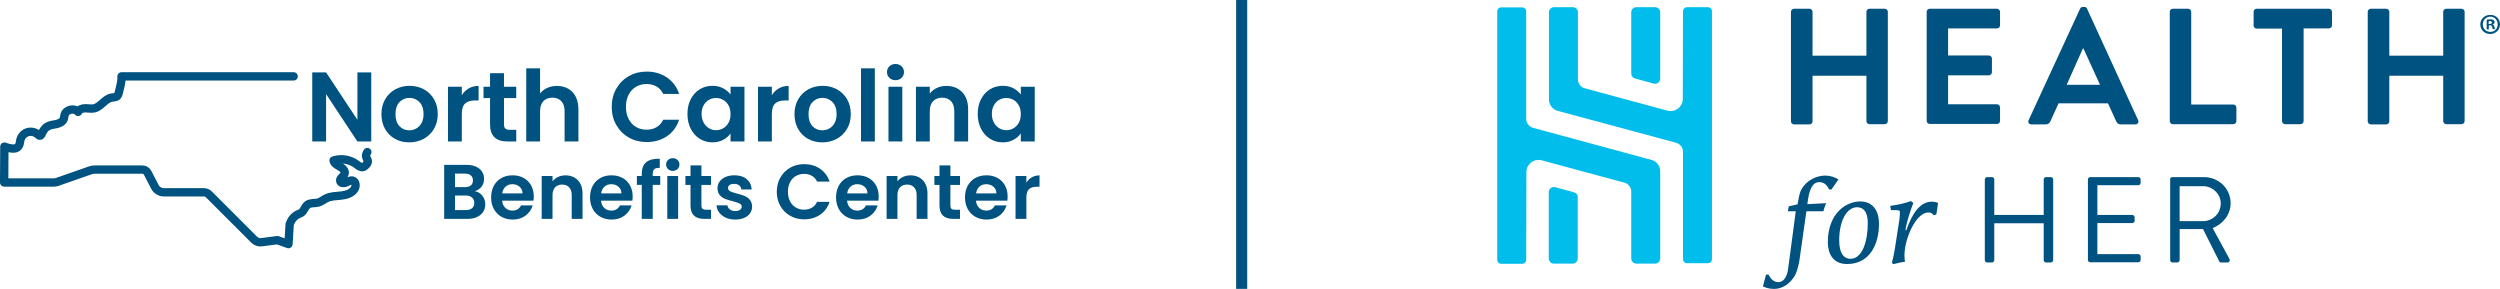
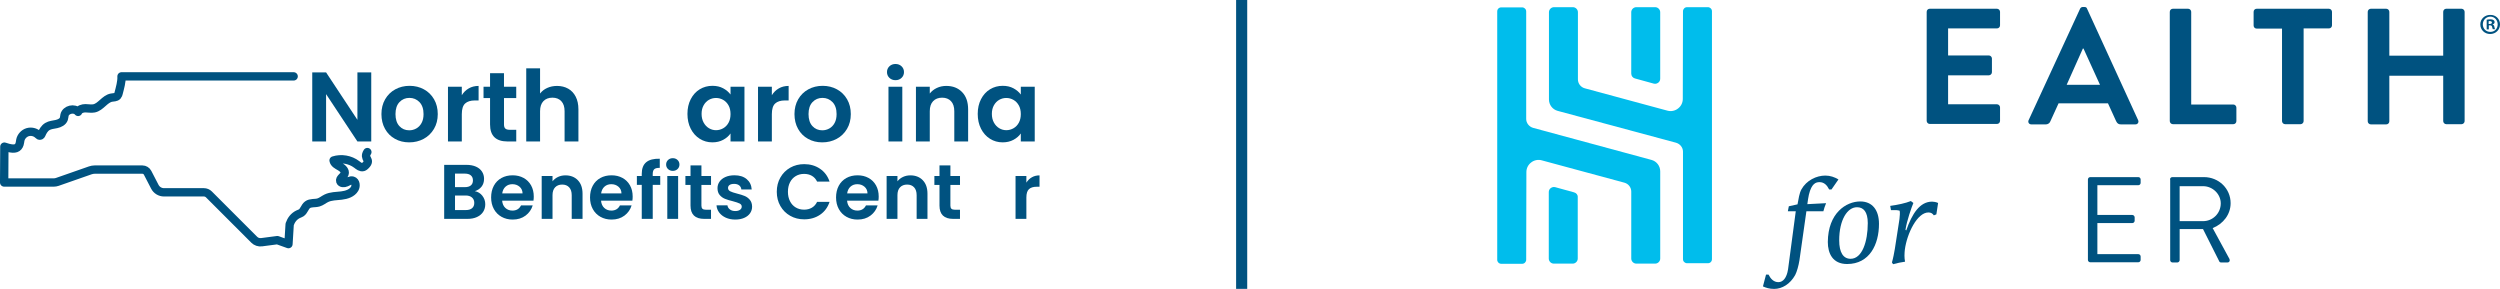
<svg xmlns="http://www.w3.org/2000/svg" viewBox="0 0 1800 208.02">
  <defs>
    <style>.d{fill:#00bdec;}.e{fill:none;stroke:#005280;stroke-linecap:round;stroke-linejoin:round;stroke-width:6px;}.f{fill:#005280;}</style>
  </defs>
  <g id="a" />
  <g id="b">
    <g id="c">
      <path class="f" d="M1800,17.54c0,3.89-3.06,6.95-7.09,6.95s-7.09-3.06-7.09-6.95,3.2-6.81,7.09-6.81c4.03-.14,7.09,2.92,7.09,6.81Zm-12.37,0c0,3.06,2.22,5.42,5.42,5.42s5.28-2.36,5.28-5.42-2.22-5.56-5.28-5.56-5.42,2.5-5.42,5.56Zm4.31,3.61h-1.53v-6.95c.7-.14,1.53-.28,2.64-.28,1.25,0,1.95,.28,2.36,.56s.7,.83,.7,1.53-.56,1.39-1.39,1.53v.14c.7,.28,1.11,.7,1.25,1.67,.28,1.11,.28,1.53,.56,1.67h-1.67c-.28-.28-.28-.83-.56-1.67-.14-.7-.56-1.11-1.39-1.11h-.97v2.92Zm0-3.89h.7c.83,0,1.53-.28,1.53-.97s-.42-1.11-1.53-1.11c-.42,0-.7,0-.83,.14v1.95h.14Z" />
      <g>
        <g>
          <g>
            <path class="d" d="M1133.34,138.5l-13.63-3.75c-1.25-.28-2.22,0-3.2,.7-.97,.7-1.39,1.81-1.39,2.92v47.83c0,1.95,1.67,3.61,3.61,3.61h13.63c1.95,0,3.61-1.67,3.61-3.61v-44.21c.14-1.67-.97-3.06-2.64-3.48Z" />
            <path class="d" d="M1080.92,189.94h15.02c1.67,0,2.92-1.39,2.92-2.92l.14-63.12c0-2.78,1.25-5.28,3.48-6.95,2.09-1.67,5.01-2.22,7.51-1.53l59.65,16.13c2.92,.83,4.87,3.48,4.87,6.4v48.24c0,1.95,1.67,3.61,3.61,3.61h13.63c1.95,0,3.61-1.67,3.61-3.61v-62.84c0-3.89-2.64-7.23-6.26-8.2l-85.23-23.08c-2.92-.83-5.01-3.48-5.01-6.4V9.2h0v-.97c0-1.67-1.39-2.92-2.92-2.92h-15.02c-1.67,0-2.92,1.25-2.92,2.92V187.16c0,1.39,1.25,2.78,2.92,2.78Z" />
            <path class="d" d="M1177.13,56.47l13.63,3.75c1.25,.28,2.22,0,3.2-.7,.97-.7,1.39-1.81,1.39-2.92V8.78c0-1.95-1.67-3.61-3.61-3.61h-13.63c-1.95,0-3.61,1.67-3.61,3.61V53c0,1.67,1.11,3.06,2.64,3.48Z" />
            <path class="d" d="M1229.69,5.17h-15.02c-1.67,0-2.92,1.39-2.92,2.92l-.14,63.12c0,2.78-1.25,5.28-3.48,6.95-2.09,1.67-5.01,2.22-7.51,1.53l-59.65-16.13c-2.92-.83-4.87-3.48-4.87-6.4V8.78c0-1.95-1.67-3.61-3.61-3.61h-13.63c-1.95,0-3.61,1.67-3.61,3.61v62.84c0,3.89,2.64,7.23,6.26,8.2l85.23,22.94c2.92,.83,5.01,3.48,5.01,6.4v76.47h0v.97c0,1.67,1.39,2.92,2.92,2.92h15.02c1.67,0,2.92-1.25,2.92-2.92V8.09c0-1.67-1.39-2.92-2.92-2.92Z" />
          </g>
          <g>
            <g>
-               <path class="f" d="M1289.47,8.51c0-1.25,1.11-2.22,2.22-2.22h11.12c1.25,0,2.22,1.11,2.22,2.22v31.56h38.79V8.51c0-1.25,.97-2.22,2.22-2.22h10.98c1.25,0,2.22,1.11,2.22,2.22V87.2c0,1.25-1.11,2.22-2.22,2.22h-10.98c-1.25,0-2.22-1.11-2.22-2.22V54.53h-38.79v32.81c0,1.25-.97,2.22-2.22,2.22h-11.12c-1.25,0-2.22-1.11-2.22-2.22V8.51Z" />
              <path class="f" d="M1387.21,8.51c0-1.25,.97-2.22,2.22-2.22h48.38c1.25,0,2.22,1.11,2.22,2.22v9.73c0,1.25-.97,2.22-2.22,2.22h-35.18v19.46h29.34c1.25,0,2.22,1.11,2.22,2.22v9.87c0,1.25-1.11,2.22-2.22,2.22h-29.34v20.85h35.18c1.25,0,2.22,1.11,2.22,2.22v9.73c0,1.25-.97,2.22-2.22,2.22h-48.38c-1.25,0-2.22-1.11-2.22-2.22V8.51h0Z" />
              <path class="f" d="M1460.62,86.5l36.98-80.08c.28-.7,.97-1.39,1.95-1.39h1.25c1.25,0,1.67,.56,1.95,1.39l36.7,80.08c.7,1.53-.28,3.06-1.95,3.06h-10.43c-1.81,0-2.64-.7-3.48-2.36l-5.84-12.79h-35.59l-5.84,12.79c-.42,1.25-1.53,2.36-3.48,2.36h-10.29c-1.67,0-2.64-1.53-1.95-3.06Zm51.44-25.3l-11.96-26.28h-.42l-11.68,26.14h24.05v.14Z" />
              <path class="f" d="M1562.25,8.51c0-1.25,.97-2.22,2.22-2.22h10.98c1.25,0,2.22,1.11,2.22,2.22V75.24h30.31c1.25,0,2.22,1.11,2.22,2.22v9.73c0,1.25-.97,2.22-2.22,2.22h-43.52c-1.25,0-2.22-1.11-2.22-2.22V8.51Z" />
              <path class="f" d="M1643.03,20.6h-18.21c-1.39,0-2.22-1.11-2.22-2.22V8.51c0-1.25,.97-2.22,2.22-2.22h52c1.25,0,2.22,1.11,2.22,2.22v9.73c0,1.25-.97,2.22-2.22,2.22h-18.21V87.2c0,1.25-1.11,2.22-2.22,2.22h-11.12c-1.25,0-2.22-1.11-2.22-2.22V20.6h0Z" />
              <path class="f" d="M1704.76,8.51c0-1.25,1.11-2.22,2.22-2.22h11.12c1.25,0,2.22,1.11,2.22,2.22v31.56h38.79V8.51c0-1.25,.97-2.22,2.22-2.22h10.98c1.25,0,2.22,1.11,2.22,2.22V87.2c0,1.25-1.11,2.22-2.22,2.22h-10.98c-1.25,0-2.22-1.11-2.22-2.22V54.53h-38.79v32.81c0,1.25-.97,2.22-2.22,2.22h-11.12c-1.25,0-2.22-1.11-2.22-2.22V8.51Z" />
            </g>
            <g>
-               <path class="f" d="M1429.06,129.19c0-.83,.83-1.67,1.67-1.67h3.48c.97,0,1.67,.83,1.67,1.67v25.58h35.59v-25.58c0-.83,.7-1.67,1.67-1.67h3.48c.83,0,1.67,.83,1.67,1.67v58.12c0,.83-.83,1.67-1.67,1.67h-3.48c-.97,0-1.67-.83-1.67-1.67v-26.56h-35.59v26.56c0,.83-.7,1.67-1.67,1.67h-3.48c-.83,0-1.67-.83-1.67-1.67v-58.12h0Z" />
              <path class="f" d="M1503.3,129.19c0-.83,.7-1.67,1.67-1.67h34.62c.97,0,1.67,.83,1.67,1.67v2.5c0,.83-.7,1.67-1.67,1.67h-29.48v21.41h25.17c.83,0,1.67,.83,1.67,1.67v2.5c0,.97-.83,1.67-1.67,1.67h-25.17v22.38h29.48c.97,0,1.67,.83,1.67,1.67v2.5c0,.83-.7,1.67-1.67,1.67h-34.62c-.97,0-1.67-.83-1.67-1.67v-57.98Z" />
              <path class="f" d="M1562.39,129.19c0-.83,.7-1.67,1.67-1.67h22.8c10.57,0,19.19,8.2,19.19,18.77,0,8.06-5.28,14.88-12.93,17.94l12.1,22.25c.56,1.11,0,2.5-1.53,2.5h-4.45c-.83,0-1.25-.42-1.39-.83l-11.68-23.22h-16.82v22.38c0,.83-.83,1.67-1.67,1.67h-3.48c-.97,0-1.67-.83-1.67-1.67v-58.12h-.14Zm23.91,30.03c6.81,0,12.65-5.56,12.65-12.79,0-6.67-5.84-12.37-12.65-12.37h-16.96v25.17h16.96Z" />
            </g>
            <g>
              <path class="f" d="M1292.95,152.13h-5.7l.7-3.61,6.26-1.39c.7-3.89,1.39-8.2,2.78-10.71,3.61-6.53,10.84-10.01,17.24-10.01,3.48,0,6.67,1.11,9.45,2.78l-5.01,7.23h-1.67c-1.53-3.06-3.61-5.28-6.95-5.28-2.5,0-5.7,.83-7.65,9.04-.28,1.39-.97,5.01-1.11,6.81,4.03-.14,9.18-.42,13.49-.7-.83,1.95-1.53,4.17-1.95,5.84h-12.23l-5.01,35.31c-.56,3.61-1.81,8.2-3.06,10.57-3.61,6.53-9.45,10.01-15.15,10.01-3.34,0-5.98-.83-8.06-1.81l2.22-8.48h1.81c1.53,3.06,3.75,5.42,7.09,5.42s5.98-3.06,6.95-9.18l5.56-41.85Z" />
              <path class="f" d="M1339.38,145.04c8.76,0,13.49,6.26,13.49,16.13,0,14.88-6.81,28.92-22.94,28.92-10.43,0-13.9-7.65-13.9-15.85,.14-20.85,13.21-29.2,23.36-29.2Zm-15.15,28.08c0,8.62,2.92,13.21,8.2,13.21,8.34,0,12.37-12.37,12.37-25.72,0-8.2-3.2-11.4-7.65-11.4-6.95-.14-12.93,8.9-12.93,23.91Z" />
              <path class="f" d="M1392.35,155.05c-.83-1.25-1.95-2.09-3.89-2.09-8.06,0-15.43,15.15-16.96,26.69-.14,1.25-.28,2.78-.28,4.45,0,1.53,.14,2.92,.42,4.31-3.06,.42-5.42,.97-8.62,1.81l-.83-1.25c.97-3.34,1.53-6.53,2.09-9.73l3.34-21.55c.28-2.36,.42-4.59,.14-5.98-1.25-.42-3.2-.56-6.26-.42l-.56-3.06c5.28-.7,11.12-1.95,14.88-3.48l1.81,1.39c-1.25,2.92-4.73,12.79-5.7,19.33l.56,.42c4.17-11.96,9.73-20.72,18.63-20.72,.97,0,2.92,.28,4.31,.97l-1.25,8.2-1.81,.7Z" />
            </g>
          </g>
        </g>
        <rect class="f" x="890" width="8" height="208" />
      </g>
      <path class="e" d="M211.43,54.99H87.49c.22,3.83-1.13,8.35-2.07,12.07-.18,.71-.39,1.44-.89,1.98-1.03,1.12-2.79,.98-4.29,1.26-4.88,.91-7.64,6.71-12.5,7.72-2.04,.42-4.14-.07-6.22-.08-2.08,0-4.44,.71-5.28,2.62-2.65-3.2-8.85-1.73-9.79,2.31-.21,.89-.2,1.82-.49,2.68-.73,2.15-3.1,3.27-5.32,3.76-2.22,.49-4.59,.61-6.54,1.79-2.1,1.27-3.36,3.56-4.32,5.79-.13,.29-.34,.54-.61,.69-.75,.41-1.29-.17-1.78-.63-1.95-1.86-4.92-2.56-7.5-1.78-2.58,.78-4.65,3.02-5.24,5.65-.21,.95-.24,1.95-.54,2.88-.99,3.15-3.39,3.95-8.06,2.76-.8-.21-2.91-.88-2.91-.88,0,0-.15,20.21-.15,25.82H38.71c.86,0,1.71-.15,2.53-.43l23.77-8.32c1.03-.36,2.12-.55,3.21-.55h34.27c1.59,0,3.05,.89,3.78,2.3l5.21,10.06c1.28,2.47,3.82,4.01,6.6,4.01h28.71c1.36,0,2.66,.54,3.62,1.5l32.65,32.65c1.37,1.37,3.31,2.03,5.23,1.78l11.42-1.5,7.97,2.86,.88-14.3c1.09-3.14,3.03-5.7,6.02-7.17,.74-.36,1.55-.58,2.25-1.03,2.09-1.34,2.58-4.33,4.57-5.82,2.18-1.63,5.28-.91,7.89-1.67,2.06-.59,3.73-2.08,5.66-3.01,3.33-1.62,7.19-1.54,10.87-1.97,3.68-.43,7.67-1.68,9.53-4.89,1.16-2,.83-5.22-1.4-5.86-1.6-.46-3.16,.64-4.67,1.33s-3.79,.68-4.3-.9c-.65-2.03,2.39-3.28,3.09-5.3,.73-2.11-1.32-4.11-3.26-5.19-1.94-1.09-4.28-2.26-4.64-4.46,5.57-1.79,11.99-.69,16.64,2.85,1.4,1.06,3,2.41,4.68,1.9,.74-.23,1.33-.79,1.87-1.34,4.16-4.19-2.04-4.47,1.14-9.45" />
      <g>
        <path class="f" d="M267.3,101.86h-9.96l-22.56-34.09v34.09h-9.96V52.12h9.96l22.56,34.16V52.12h9.96v49.74Z" />
        <path class="f" d="M284.38,99.97c-3.04-1.68-5.42-4.07-7.15-7.15-1.73-3.08-2.6-6.64-2.6-10.67s.89-7.59,2.67-10.67c1.78-3.08,4.21-5.47,7.29-7.15,3.08-1.68,6.52-2.53,10.32-2.53s7.23,.84,10.32,2.53c3.08,1.68,5.51,4.07,7.29,7.15s2.67,6.64,2.67,10.67-.91,7.59-2.74,10.67c-1.83,3.08-4.29,5.47-7.4,7.15-3.11,1.68-6.58,2.53-10.42,2.53s-7.21-.84-10.25-2.53Zm15.34-7.47c1.59-.88,2.86-2.19,3.81-3.95,.95-1.75,1.42-3.89,1.42-6.4,0-3.75-.99-6.63-2.95-8.65-1.97-2.02-4.38-3.02-7.22-3.02s-5.23,1.01-7.15,3.02c-1.92,2.02-2.88,4.9-2.88,8.65s.94,6.63,2.81,8.65c1.87,2.02,4.23,3.02,7.08,3.02,1.8,0,3.5-.44,5.09-1.32Z" />
        <path class="f" d="M337.51,63.64c2.06-1.19,4.42-1.78,7.08-1.78v10.46h-2.63c-3.13,0-5.49,.74-7.08,2.21-1.59,1.47-2.38,4.03-2.38,7.69v19.64h-9.96V62.43h9.96v6.12c1.28-2.09,2.95-3.72,5.02-4.91Z" />
        <path class="f" d="M362.88,70.62v19.07c0,1.33,.32,2.29,.96,2.88,.64,.59,1.72,.89,3.24,.89h4.62v8.4h-6.26c-8.4,0-12.6-4.08-12.6-12.24v-19h-4.7v-8.18h4.7v-9.75h10.03v9.75h8.82v8.18h-8.82Z" />
        <path class="f" d="M409.06,63.82c2.32,1.31,4.14,3.23,5.44,5.76s1.96,5.59,1.96,9.14v23.13h-9.96v-21.78c0-3.13-.78-5.54-2.35-7.22-1.57-1.68-3.7-2.53-6.41-2.53s-4.92,.84-6.51,2.53c-1.59,1.68-2.38,4.09-2.38,7.22v21.78h-9.96V49.2h9.96v18.15c1.28-1.71,2.99-3.05,5.12-4.02,2.13-.97,4.51-1.46,7.12-1.46,2.99,0,5.65,.65,7.97,1.96Z" />
-         <path class="f" d="M443.75,63.82c2.21-3.87,5.22-6.88,9.04-9.04,3.82-2.16,8.1-3.24,12.84-3.24,5.55,0,10.41,1.42,14.59,4.27,4.17,2.85,7.09,6.79,8.75,11.81h-11.46c-1.14-2.37-2.74-4.15-4.8-5.34-2.06-1.19-4.45-1.78-7.15-1.78-2.89,0-5.47,.68-7.72,2.03-2.25,1.35-4.01,3.26-5.27,5.73-1.26,2.47-1.89,5.36-1.89,8.68s.63,6.16,1.89,8.65c1.26,2.49,3.01,4.41,5.27,5.76,2.25,1.35,4.83,2.03,7.72,2.03,2.7,0,5.09-.6,7.15-1.81s3.67-3,4.8-5.37h11.46c-1.66,5.08-4.57,9.03-8.72,11.85-4.15,2.82-9.03,4.23-14.62,4.23-4.74,0-9.03-1.08-12.84-3.24-3.82-2.16-6.83-5.16-9.04-9s-3.31-8.21-3.31-13.09,1.1-9.26,3.31-13.13Z" />
        <path class="f" d="M497.34,71.4c1.59-3.08,3.75-5.46,6.48-7.12,2.73-1.66,5.78-2.49,9.14-2.49,2.94,0,5.52,.59,7.72,1.78,2.21,1.19,3.97,2.68,5.3,4.48v-5.62h10.03v39.42h-10.03v-5.76c-1.28,1.85-3.05,3.38-5.3,4.59-2.25,1.21-4.85,1.81-7.79,1.81-3.32,0-6.35-.85-9.07-2.56-2.73-1.71-4.89-4.12-6.48-7.22-1.59-3.11-2.38-6.68-2.38-10.71s.79-7.52,2.38-10.6Zm27.22,4.52c-.95-1.73-2.23-3.06-3.84-3.99-1.61-.92-3.34-1.39-5.19-1.39s-3.56,.45-5.12,1.35c-1.57,.9-2.84,2.22-3.81,3.95-.97,1.73-1.46,3.78-1.46,6.16s.49,4.45,1.46,6.23c.97,1.78,2.25,3.14,3.84,4.09,1.59,.95,3.29,1.42,5.09,1.42s3.58-.46,5.19-1.39c1.61-.93,2.89-2.25,3.84-3.99,.95-1.73,1.42-3.81,1.42-6.23s-.47-4.5-1.42-6.23Z" />
        <path class="f" d="M560.74,63.64c2.06-1.19,4.42-1.78,7.08-1.78v10.46h-2.63c-3.13,0-5.49,.74-7.08,2.21-1.59,1.47-2.38,4.03-2.38,7.69v19.64h-9.96V62.43h9.96v6.12c1.28-2.09,2.95-3.72,5.02-4.91Z" />
        <path class="f" d="M581.77,99.97c-3.04-1.68-5.42-4.07-7.15-7.15-1.73-3.08-2.6-6.64-2.6-10.67s.89-7.59,2.67-10.67c1.78-3.08,4.21-5.47,7.29-7.15,3.08-1.68,6.52-2.53,10.32-2.53s7.23,.84,10.32,2.53c3.08,1.68,5.51,4.07,7.29,7.15s2.67,6.64,2.67,10.67-.91,7.59-2.74,10.67c-1.83,3.08-4.29,5.47-7.4,7.15-3.11,1.68-6.58,2.53-10.42,2.53s-7.21-.84-10.25-2.53Zm15.34-7.47c1.59-.88,2.86-2.19,3.81-3.95,.95-1.75,1.42-3.89,1.42-6.4,0-3.75-.99-6.63-2.95-8.65-1.97-2.02-4.38-3.02-7.22-3.02s-5.23,1.01-7.15,3.02c-1.92,2.02-2.88,4.9-2.88,8.65s.94,6.63,2.81,8.65c1.87,2.02,4.23,3.02,7.08,3.02,1.8,0,3.5-.44,5.09-1.32Z" />
-         <path class="f" d="M629.88,49.2v52.66h-9.96V49.2h9.96Z" />
+         <path class="f" d="M629.88,49.2v52.66h-9.96h9.96Z" />
        <path class="f" d="M640.37,56.06c-1.16-1.11-1.74-2.5-1.74-4.16s.58-3.05,1.74-4.16c1.16-1.11,2.62-1.67,4.38-1.67s3.21,.56,4.38,1.67c1.16,1.12,1.74,2.5,1.74,4.16s-.58,3.05-1.74,4.16c-1.16,1.12-2.62,1.67-4.38,1.67s-3.21-.56-4.38-1.67Zm9.29,6.37v39.42h-9.96V62.43h9.96Z" />
        <path class="f" d="M692.71,66.31c2.89,2.96,4.34,7.1,4.34,12.42v23.13h-9.96v-21.78c0-3.13-.78-5.54-2.35-7.22-1.57-1.68-3.7-2.53-6.41-2.53s-4.92,.84-6.51,2.53c-1.59,1.68-2.38,4.09-2.38,7.22v21.78h-9.96V62.43h9.96v4.91c1.33-1.71,3.02-3.05,5.09-4.02,2.06-.97,4.33-1.46,6.8-1.46,4.7,0,8.49,1.48,11.39,4.45Z" />
        <path class="f" d="M706.34,71.4c1.59-3.08,3.75-5.46,6.48-7.12,2.73-1.66,5.78-2.49,9.14-2.49,2.94,0,5.52,.59,7.72,1.78,2.21,1.19,3.97,2.68,5.3,4.48v-5.62h10.03v39.42h-10.03v-5.76c-1.28,1.85-3.05,3.38-5.3,4.59-2.25,1.21-4.85,1.81-7.79,1.81-3.32,0-6.35-.85-9.07-2.56-2.73-1.71-4.89-4.12-6.48-7.22-1.59-3.11-2.38-6.68-2.38-10.71s.79-7.52,2.38-10.6Zm27.22,4.52c-.95-1.73-2.23-3.06-3.84-3.99-1.61-.92-3.34-1.39-5.19-1.39s-3.56,.45-5.12,1.35c-1.57,.9-2.84,2.22-3.81,3.95-.97,1.73-1.46,3.78-1.46,6.16s.49,4.45,1.46,6.23c.97,1.78,2.25,3.14,3.84,4.09,1.59,.95,3.29,1.42,5.09,1.42s3.58-.46,5.19-1.39c1.61-.93,2.89-2.25,3.84-3.99,.95-1.73,1.42-3.81,1.42-6.23s-.47-4.5-1.42-6.23Z" />
        <path class="f" d="M347.27,140.92c1.41,1.78,2.12,3.83,2.12,6.13,0,2.08-.51,3.91-1.53,5.49-1.02,1.58-2.5,2.81-4.43,3.71s-4.22,1.34-6.85,1.34h-16.77v-38.89h16.05c2.64,0,4.91,.43,6.83,1.28,1.91,.85,3.36,2.04,4.35,3.57,.98,1.52,1.48,3.25,1.48,5.18,0,2.27-.6,4.16-1.81,5.68-1.21,1.52-2.81,2.6-4.82,3.23,2.19,.41,3.99,1.5,5.41,3.29Zm-19.67-6.18h7.13c1.86,0,3.29-.42,4.29-1.25s1.5-2.03,1.5-3.59-.5-2.77-1.5-3.62c-1-.85-2.43-1.28-4.29-1.28h-7.13v9.75Zm12.29,15.16c1.06-.89,1.59-2.15,1.59-3.79s-.56-2.98-1.67-3.93c-1.12-.95-2.62-1.42-4.51-1.42h-7.69v10.48h7.86c1.89,0,3.37-.45,4.43-1.34Z" />
        <path class="f" d="M384.11,144.49h-22.57c.19,2.23,.97,3.98,2.34,5.24,1.37,1.26,3.06,1.89,5.07,1.89,2.9,0,4.96-1.24,6.19-3.73h8.41c-.89,2.97-2.6,5.41-5.13,7.33-2.53,1.91-5.63,2.87-9.31,2.87-2.97,0-5.64-.66-8-1.98-2.36-1.32-4.2-3.18-5.52-5.6-1.32-2.41-1.98-5.2-1.98-8.36s.65-6,1.95-8.41c1.3-2.41,3.12-4.27,5.46-5.57,2.34-1.3,5.03-1.95,8.08-1.95s5.56,.63,7.88,1.89c2.32,1.26,4.12,3.06,5.41,5.38,1.28,2.32,1.92,4.99,1.92,8,0,1.11-.08,2.12-.22,3.01Zm-7.86-5.24c-.04-2.01-.76-3.61-2.17-4.82-1.41-1.21-3.14-1.81-5.18-1.81-1.93,0-3.56,.58-4.88,1.76-1.32,1.17-2.13,2.79-2.42,4.88h14.65Z" />
        <path class="f" d="M416.03,129.75c2.27,2.32,3.4,5.56,3.4,9.72v18.11h-7.8v-17.05c0-2.45-.61-4.34-1.84-5.66-1.23-1.32-2.9-1.98-5.01-1.98s-3.85,.66-5.1,1.98c-1.25,1.32-1.87,3.2-1.87,5.66v17.05h-7.8v-30.87h7.8v3.84c1.04-1.34,2.37-2.39,3.98-3.15,1.62-.76,3.39-1.14,5.32-1.14,3.68,0,6.65,1.16,8.92,3.48Z" />
        <path class="f" d="M455.32,144.49h-22.57c.19,2.23,.97,3.98,2.34,5.24,1.37,1.26,3.06,1.89,5.07,1.89,2.9,0,4.96-1.24,6.19-3.73h8.41c-.89,2.97-2.6,5.41-5.13,7.33-2.53,1.91-5.63,2.87-9.31,2.87-2.97,0-5.64-.66-8-1.98-2.36-1.32-4.2-3.18-5.52-5.6-1.32-2.41-1.98-5.2-1.98-8.36s.65-6,1.95-8.41c1.3-2.41,3.12-4.27,5.46-5.57,2.34-1.3,5.03-1.95,8.08-1.95s5.56,.63,7.88,1.89c2.32,1.26,4.12,3.06,5.41,5.38,1.28,2.32,1.92,4.99,1.92,8,0,1.11-.08,2.12-.22,3.01Zm-7.86-5.24c-.04-2.01-.76-3.61-2.17-4.82-1.41-1.21-3.14-1.81-5.18-1.81-1.93,0-3.56,.58-4.88,1.76-1.32,1.17-2.13,2.79-2.42,4.88h14.65Z" />
        <path class="f" d="M475.38,133.12h-5.41v24.46h-7.91v-24.46h-3.51v-6.41h3.51v-1.56c0-3.79,1.08-6.58,3.23-8.36s5.41-2.62,9.75-2.51v6.58c-1.89-.04-3.21,.28-3.96,.95-.74,.67-1.12,1.88-1.12,3.62v1.28h5.41v6.41Z" />
        <path class="f" d="M480.98,121.72c-.91-.87-1.37-1.96-1.37-3.26s.46-2.39,1.37-3.26c.91-.87,2.05-1.31,3.43-1.31s2.52,.44,3.43,1.31c.91,.87,1.36,1.96,1.36,3.26s-.46,2.39-1.36,3.26c-.91,.87-2.05,1.31-3.43,1.31s-2.52-.44-3.43-1.31Zm7.27,4.99v30.87h-7.8v-30.87h7.8Z" />
        <path class="f" d="M505.02,133.12v14.93c0,1.04,.25,1.79,.75,2.26,.5,.46,1.35,.7,2.54,.7h3.62v6.58h-4.9c-6.58,0-9.86-3.19-9.86-9.58v-14.88h-3.68v-6.41h3.68v-7.63h7.86v7.63h6.91v6.41h-6.91Z" />
        <path class="f" d="M522.57,156.72c-2.01-.91-3.59-2.15-4.76-3.71s-1.81-3.29-1.92-5.18h7.86c.15,1.19,.73,2.17,1.75,2.95,1.02,.78,2.29,1.17,3.82,1.17s2.65-.3,3.48-.89c.84-.59,1.25-1.36,1.25-2.28,0-1-.51-1.76-1.53-2.26-1.02-.5-2.65-1.05-4.88-1.64-2.3-.56-4.19-1.13-5.66-1.73s-2.73-1.5-3.79-2.73c-1.06-1.23-1.59-2.88-1.59-4.96,0-1.71,.49-3.27,1.48-4.68,.98-1.41,2.4-2.53,4.24-3.34s4-1.23,6.49-1.23c3.68,0,6.61,.92,8.8,2.76,2.19,1.84,3.4,4.32,3.62,7.44h-7.47c-.11-1.23-.62-2.2-1.53-2.92-.91-.72-2.13-1.09-3.65-1.09-1.41,0-2.5,.26-3.26,.78-.76,.52-1.14,1.25-1.14,2.17,0,1.04,.52,1.83,1.56,2.37,1.04,.54,2.66,1.09,4.85,1.64,2.23,.56,4.07,1.13,5.52,1.73,1.45,.59,2.7,1.51,3.76,2.76,1.06,1.25,1.61,2.89,1.64,4.93,0,1.78-.49,3.38-1.48,4.79-.99,1.41-2.4,2.52-4.24,3.32-1.84,.8-3.98,1.2-6.44,1.2s-4.79-.46-6.8-1.37Z" />
        <path class="f" d="M561.88,127.8c1.73-3.03,4.09-5.39,7.08-7.08,2.99-1.69,6.34-2.54,10.06-2.54,4.35,0,8.15,1.11,11.42,3.34,3.27,2.23,5.55,5.31,6.85,9.25h-8.97c-.89-1.86-2.15-3.25-3.76-4.18-1.62-.93-3.48-1.39-5.6-1.39-2.27,0-4.28,.53-6.05,1.59-1.76,1.06-3.14,2.55-4.12,4.49-.99,1.93-1.48,4.2-1.48,6.8s.49,4.82,1.48,6.77c.98,1.95,2.36,3.46,4.12,4.51,1.76,1.06,3.78,1.59,6.05,1.59,2.12,0,3.98-.47,5.6-1.42,1.62-.95,2.87-2.35,3.76-4.21h8.97c-1.3,3.98-3.58,7.07-6.83,9.28-3.25,2.21-7.07,3.32-11.45,3.32-3.71,0-7.07-.84-10.06-2.54-2.99-1.69-5.35-4.04-7.08-7.05-1.73-3.01-2.59-6.43-2.59-10.25s.86-7.25,2.59-10.28Z" />
        <path class="f" d="M632.46,144.49h-22.57c.19,2.23,.97,3.98,2.34,5.24,1.37,1.26,3.06,1.89,5.07,1.89,2.9,0,4.96-1.24,6.19-3.73h8.41c-.89,2.97-2.6,5.41-5.13,7.33-2.53,1.91-5.63,2.87-9.31,2.87-2.97,0-5.64-.66-8-1.98-2.36-1.32-4.2-3.18-5.52-5.6-1.32-2.41-1.98-5.2-1.98-8.36s.65-6,1.95-8.41c1.3-2.41,3.12-4.27,5.46-5.57,2.34-1.3,5.03-1.95,8.08-1.95s5.56,.63,7.88,1.89c2.32,1.26,4.12,3.06,5.41,5.38,1.28,2.32,1.92,4.99,1.92,8,0,1.11-.08,2.12-.22,3.01Zm-7.86-5.24c-.04-2.01-.76-3.61-2.17-4.82-1.41-1.21-3.14-1.81-5.18-1.81-1.93,0-3.56,.58-4.88,1.76-1.32,1.17-2.13,2.79-2.42,4.88h14.65Z" />
        <path class="f" d="M664.38,129.75c2.27,2.32,3.4,5.56,3.4,9.72v18.11h-7.8v-17.05c0-2.45-.61-4.34-1.84-5.66-1.23-1.32-2.9-1.98-5.01-1.98s-3.85,.66-5.1,1.98c-1.25,1.32-1.87,3.2-1.87,5.66v17.05h-7.8v-30.87h7.8v3.84c1.04-1.34,2.37-2.39,3.98-3.15,1.62-.76,3.39-1.14,5.32-1.14,3.68,0,6.65,1.16,8.92,3.48Z" />
        <path class="f" d="M684.28,133.12v14.93c0,1.04,.25,1.79,.75,2.26,.5,.46,1.35,.7,2.54,.7h3.62v6.58h-4.9c-6.58,0-9.86-3.19-9.86-9.58v-14.88h-3.68v-6.41h3.68v-7.63h7.86v7.63h6.91v6.41h-6.91Z" />
-         <path class="f" d="M725.29,144.49h-22.57c.19,2.23,.97,3.98,2.34,5.24,1.37,1.26,3.06,1.89,5.07,1.89,2.9,0,4.96-1.24,6.19-3.73h8.41c-.89,2.97-2.6,5.41-5.13,7.33-2.53,1.91-5.63,2.87-9.31,2.87-2.97,0-5.64-.66-8-1.98-2.36-1.32-4.2-3.18-5.52-5.6-1.32-2.41-1.98-5.2-1.98-8.36s.65-6,1.95-8.41c1.3-2.41,3.12-4.27,5.46-5.57,2.34-1.3,5.03-1.95,8.08-1.95s5.56,.63,7.88,1.89c2.32,1.26,4.12,3.06,5.41,5.38,1.28,2.32,1.92,4.99,1.92,8,0,1.11-.08,2.12-.22,3.01Zm-7.86-5.24c-.04-2.01-.76-3.61-2.17-4.82-1.41-1.21-3.14-1.81-5.18-1.81-1.93,0-3.56,.58-4.88,1.76-1.32,1.17-2.13,2.79-2.42,4.88h14.65Z" />
        <path class="f" d="M742.92,127.66c1.62-.93,3.46-1.39,5.54-1.39v8.19h-2.06c-2.45,0-4.3,.58-5.54,1.73-1.25,1.15-1.87,3.16-1.87,6.02v15.38h-7.8v-30.87h7.8v4.79c1-1.63,2.31-2.92,3.93-3.84Z" />
      </g>
    </g>
  </g>
</svg>